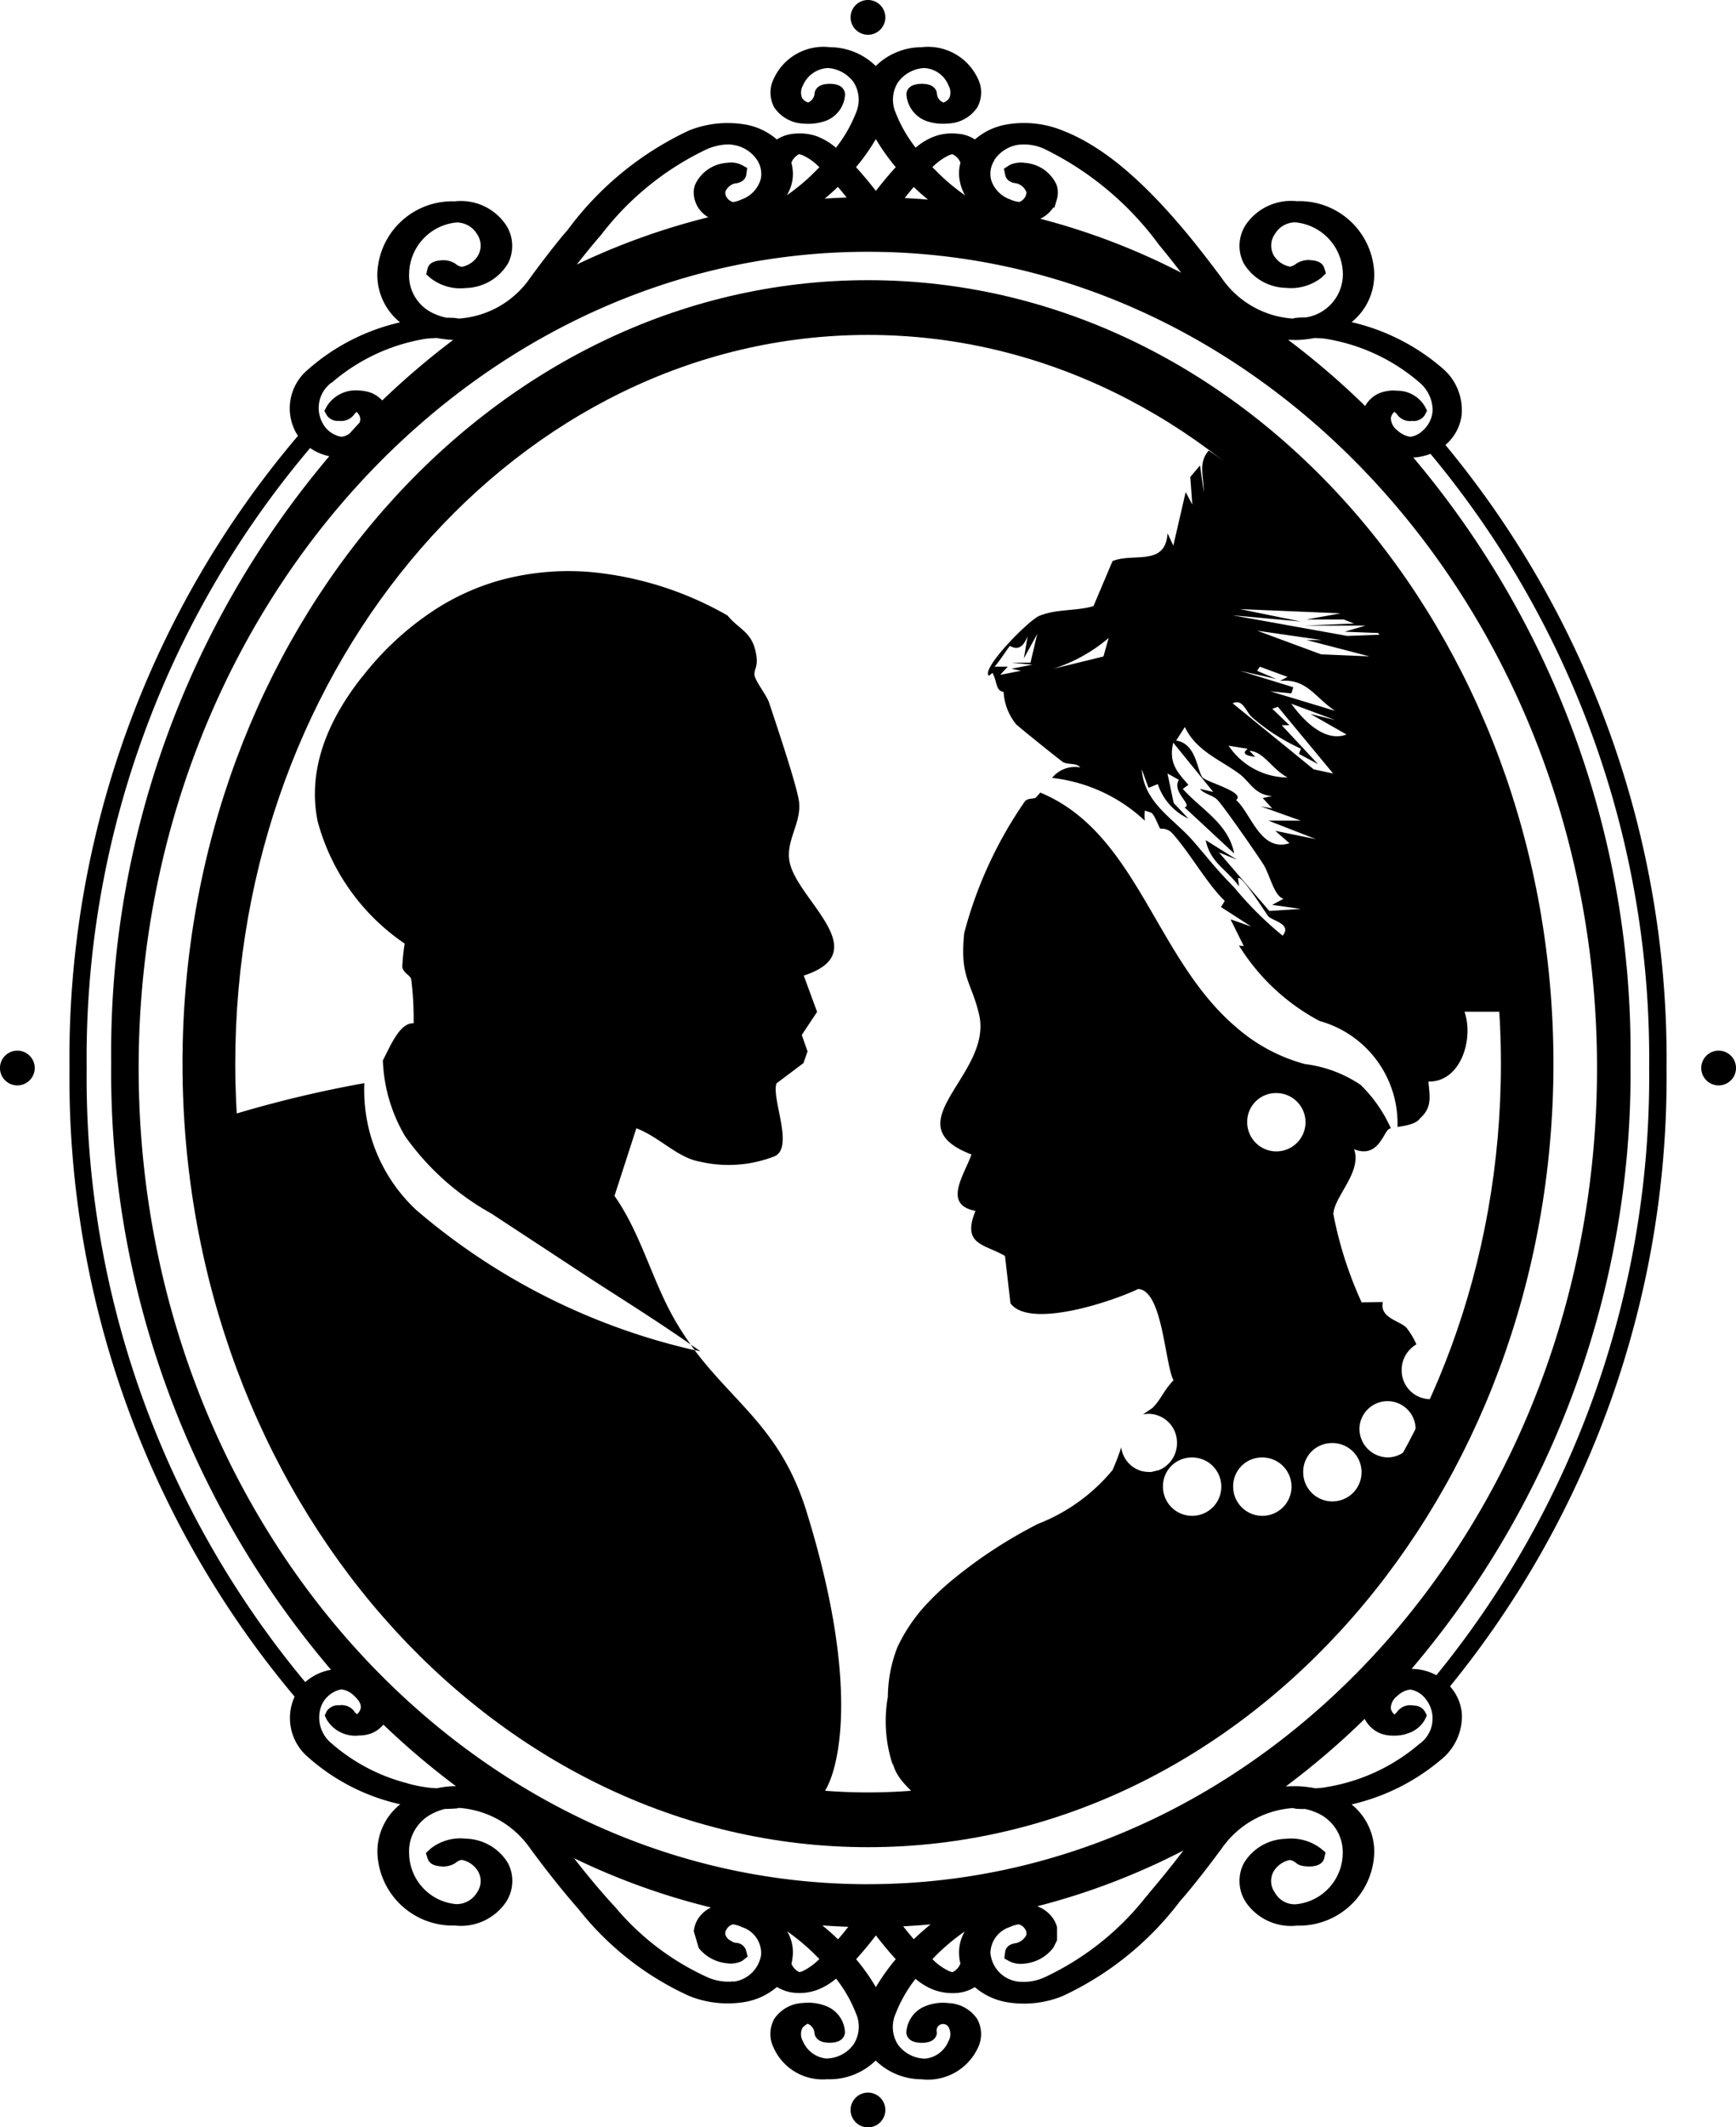
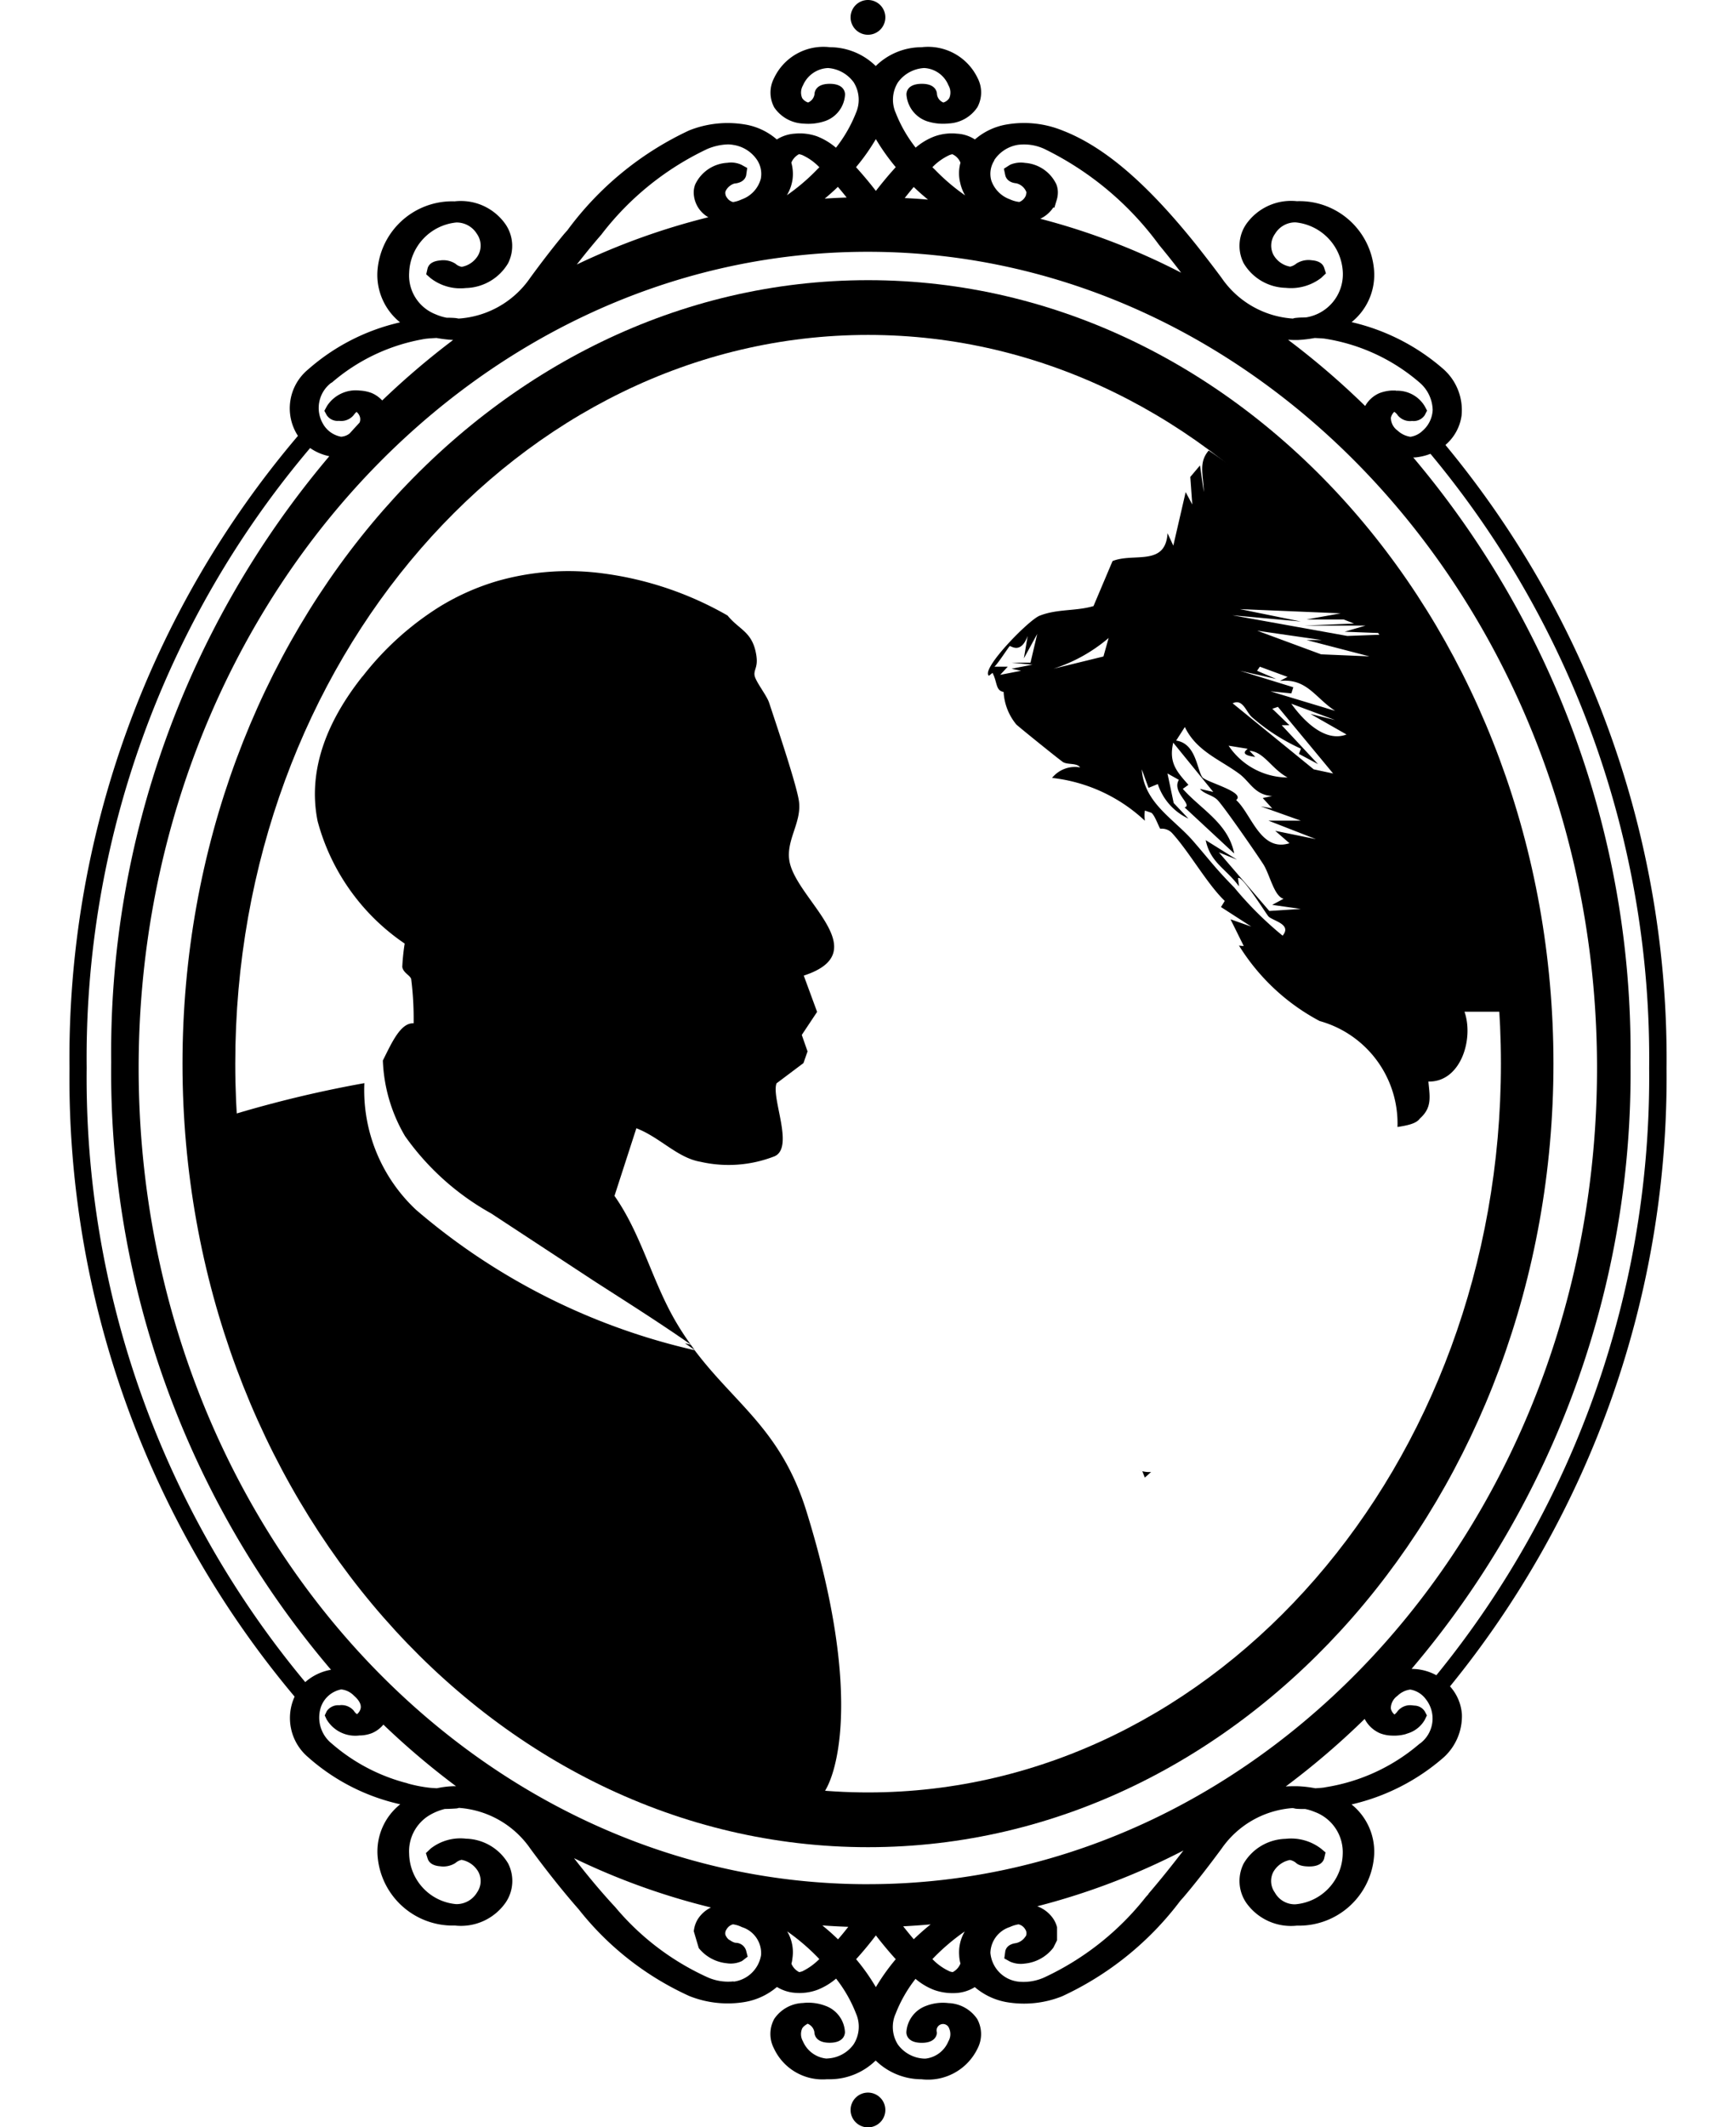
<svg xmlns="http://www.w3.org/2000/svg" width="72.949" height="89.362" viewBox="0 0 72.949 89.362">
  <g id="Groupe_6128" data-name="Groupe 6128" transform="translate(12109.277 -13841)">
    <path id="Tracé_40" data-name="Tracé 40" d="M117.484.73a.73.73,0,1,1-.73-.73.73.73,0,0,1,.73.73" transform="translate(-12189.558 13841)" fill="#000" />
    <path id="Tracé_41" data-name="Tracé 41" d="M147.036,18.322a1.972,1.972,0,0,0,.672-1.227,2.3,2.3,0,0,0-.747-1.939,8.892,8.892,0,0,0-3.874-1.987,2.551,2.551,0,0,0,.949-2.1,3.145,3.145,0,0,0-3.249-2.981,2.306,2.306,0,0,0-2.141.982,1.616,1.616,0,0,0-.092,1.629,2.112,2.112,0,0,0,1.762,1.029,2.09,2.09,0,0,0,1.493-.417l.2-.19-.073-.23c-.092-.284-.419-.311-.523-.321a.948.948,0,0,0-.645.137.627.627,0,0,1-.262.131,1,1,0,0,1-.708-.506.844.844,0,0,1,.069-.869.991.991,0,0,1,.863-.485,2.206,2.206,0,0,1,1.989,2.117,1.835,1.835,0,0,1-1.536,1.873l-.141.006c-.1,0-.209.006-.34.022a.721.721,0,0,0-.082.023,3.946,3.946,0,0,1-3-1.714c-.353-.477-.7-.924-1.031-1.344-2.1-2.628-3.9-4.168-5.66-4.846a4.3,4.3,0,0,0-2.3-.255,2.727,2.727,0,0,0-1.371.635,1.525,1.525,0,0,0-.743-.242,2.149,2.149,0,0,0-.947.111,2.647,2.647,0,0,0-.8.475,5.781,5.781,0,0,1-.835-1.454,1.375,1.375,0,0,1,.092-1.29,1.459,1.459,0,0,1,1.1-.6,1.162,1.162,0,0,1,1.021.726.6.6,0,0,1,.035.536.45.45,0,0,1-.248.187.429.429,0,0,1-.268-.34c0-.075-.031-.446-.634-.446s-.65.34-.65.446a1.281,1.281,0,0,0,.846,1.12,2.19,2.19,0,0,0,.921.1,1.536,1.536,0,0,0,1.213-.682,1.3,1.3,0,0,0,.012-1.222,2.307,2.307,0,0,0-2.352-1.3,2.755,2.755,0,0,0-1.93.791,2.76,2.76,0,0,0-1.93-.791,2.292,2.292,0,0,0-2.344,1.3,1.312,1.312,0,0,0,.009,1.23,1.549,1.549,0,0,0,1.217.678,2.208,2.208,0,0,0,.929-.109,1.25,1.25,0,0,0,.829-1.115c0-.075-.032-.446-.643-.446s-.641.371-.641.443a.448.448,0,0,1-.269.342A.472.472,0,0,1,120,3.757a.592.592,0,0,1,.032-.53,1.2,1.2,0,0,1,1.054-.732,1.462,1.462,0,0,1,1.078.6,1.379,1.379,0,0,1,.094,1.288,5.784,5.784,0,0,1-.839,1.459,2.773,2.773,0,0,0-.792-.477,2.164,2.164,0,0,0-.934-.114,1.587,1.587,0,0,0-.759.245,2.7,2.7,0,0,0-1.371-.635,4.381,4.381,0,0,0-2.309.253,13.366,13.366,0,0,0-5.123,4.2l-.118.131c-.464.559-.936,1.169-1.443,1.863a3.958,3.958,0,0,1-3.005,1.711L105.456,13c-.1-.011-.2-.013-.311-.017h-.087a2.113,2.113,0,0,1-.469-.146,1.749,1.749,0,0,1-1.105-1.735,2.2,2.2,0,0,1,1.984-2.119,1,1,0,0,1,.867.485.849.849,0,0,1,.06.872,1.007,1.007,0,0,1-.7.506.535.535,0,0,1-.266-.131.946.946,0,0,0-.651-.137c-.283.026-.458.135-.517.323l-.06.26.182.159a2.041,2.041,0,0,0,1.486.416,2.122,2.122,0,0,0,1.769-1.034,1.615,1.615,0,0,0-.092-1.626,2.288,2.288,0,0,0-2.151-.981,3.147,3.147,0,0,0-3.246,2.983,2.559,2.559,0,0,0,.954,2.1,8.8,8.8,0,0,0-3.872,1.984,2.117,2.117,0,0,0-.42,2.784,40.353,40.353,0,0,0-9.6,26.561,40.383,40.383,0,0,0,9.46,26.4,2.154,2.154,0,0,0,.562,2.539,8.658,8.658,0,0,0,3.877,1.983,2.534,2.534,0,0,0-.957,2.093,3.165,3.165,0,0,0,3.254,3,2.289,2.289,0,0,0,2.143-.981,1.617,1.617,0,0,0,.091-1.631,2.121,2.121,0,0,0-1.768-1.036,2.028,2.028,0,0,0-1.485.415l-.2.19.073.23c.059.187.233.3.518.323a.951.951,0,0,0,.65-.137.58.58,0,0,1,.257-.132,1.027,1.027,0,0,1,.714.519.829.829,0,0,1-.062.848,1.006,1.006,0,0,1-.878.493,2.166,2.166,0,0,1-1.976-2.117,1.766,1.766,0,0,1,.825-1.6,2.377,2.377,0,0,1,.678-.282c.152,0,.3-.007.488-.02a.562.562,0,0,0,.1-.024,3.988,3.988,0,0,1,3,1.711c.7.951,1.383,1.809,2.033,2.549a12.49,12.49,0,0,0,4.65,3.644,4.355,4.355,0,0,0,2.312.253,2.8,2.8,0,0,0,1.369-.635,1.668,1.668,0,0,0,.755.246,2.175,2.175,0,0,0,.938-.122,2.769,2.769,0,0,0,.792-.474,5.708,5.708,0,0,1,.836,1.462,1.377,1.377,0,0,1-.1,1.3,1.432,1.432,0,0,1-1.064.59l-.081.006a1.2,1.2,0,0,1-.984-.726.6.6,0,0,1-.031-.54c.082-.135.241-.19.22-.2a.461.461,0,0,1,.293.356c0,.075.031.446.641.446s.643-.371.643-.446a1.238,1.238,0,0,0-.834-1.11,2.011,2.011,0,0,0-.929-.114,1.523,1.523,0,0,0-1.207.666,1.314,1.314,0,0,0-.016,1.238,2.253,2.253,0,0,0,2.213,1.3l.132,0a2.765,2.765,0,0,0,1.932-.788,2.755,2.755,0,0,0,1.927.788,2.313,2.313,0,0,0,2.355-1.293,1.316,1.316,0,0,0-.016-1.239,1.524,1.524,0,0,0-1.208-.668,1.952,1.952,0,0,0-.928.113,1.259,1.259,0,0,0-.84,1.11c0,.105.047.446.65.446s.634-.371.634-.432a.271.271,0,0,1,.513-.175.593.593,0,0,1-.032.544,1.182,1.182,0,0,1-.951.725l-.089,0a1.442,1.442,0,0,1-1.081-.589,1.377,1.377,0,0,1-.094-1.3,5.761,5.761,0,0,1,.834-1.46,2.692,2.692,0,0,0,.8.473,2.346,2.346,0,0,0,.941.12,1.662,1.662,0,0,0,.75-.246,2.792,2.792,0,0,0,1.372.637,4.324,4.324,0,0,0,2.3-.253,13.108,13.108,0,0,0,4.968-4.016l.118-.13c.51-.6,1.034-1.273,1.606-2.046a3.979,3.979,0,0,1,3-1.713l.129.028a3.762,3.762,0,0,0,.386.01,2,2,0,0,1,.391.119,1.8,1.8,0,0,1,1.191,1.768,2.172,2.172,0,0,1-1.99,2.117.953.953,0,0,1-.863-.495.828.828,0,0,1-.072-.847,1.029,1.029,0,0,1,.705-.519.563.563,0,0,1,.269.132c.046.039.193.158.643.137.108-.01.433-.039.525-.322l.061-.264-.187-.158a2.069,2.069,0,0,0-1.491-.414,2.11,2.11,0,0,0-1.76,1.032,1.627,1.627,0,0,0,.092,1.635,2.3,2.3,0,0,0,2.146.979,3.161,3.161,0,0,0,3.244-3,2.546,2.546,0,0,0-.951-2.091,8.916,8.916,0,0,0,3.879-1.983,2.341,2.341,0,0,0,.758-1.8,1.952,1.952,0,0,0-.5-1.176,40.516,40.516,0,0,0,9.1-25.96,40.41,40.41,0,0,0-9.285-26.179M145.768,69.75c-.056-.006-.108-.007-.16-.009a38.666,38.666,0,0,0,9.2-25.489,38.7,38.7,0,0,0-9.131-25.4c.028,0,.056,0,.084,0a2.364,2.364,0,0,0,.64-.152A39.676,39.676,0,0,1,155.591,44.5a39.8,39.8,0,0,1-8.942,25.508,2.2,2.2,0,0,0-.881-.26m-5.1-55.829.169,0a5.435,5.435,0,0,0,.7-.084c.127.006.267.013.394.024a7.964,7.964,0,0,1,4.021,1.855,1.567,1.567,0,0,1,.542,1.143,1.234,1.234,0,0,1-.436.886.923.923,0,0,1-.5.242,1,1,0,0,1-.537-.26.661.661,0,0,1-.283-.537.482.482,0,0,1,.142-.251.493.493,0,0,1,.148.149.666.666,0,0,0,.6.234.562.562,0,0,0,.53-.239l.1-.195-.092-.175a1.343,1.343,0,0,0-1.214-.66l-.009-.009h-.168a1.681,1.681,0,0,0-.518.109,1.256,1.256,0,0,0-.6.541,33.128,33.128,0,0,0-3.237-2.78c.081,0,.16.007.241.007m-12.594-7.55a1.474,1.474,0,0,1,1.006-.649,2.041,2.041,0,0,1,1.1.171A13.082,13.082,0,0,1,135,9.93c.294.354.6.737.925,1.163a28.562,28.562,0,0,0-5.921-2.267,1.341,1.341,0,0,0,.55-.476l.044.012.076-.256c.01-.029.018-.056.026-.084a1.074,1.074,0,0,0,.044-.3.906.906,0,0,0-.064-.342v0a1.577,1.577,0,0,0-1.313-.9,1.14,1.14,0,0,0-.63.078l-.261.166.055.263c.023.116.121.317.469.351a.6.6,0,0,1,.424.379l-.023.125a.477.477,0,0,1-.278.279,1.3,1.3,0,0,1-.4-.113,1.287,1.287,0,0,1-.775-.786,1.037,1.037,0,0,1,.129-.851m-1.879-.224a1.141,1.141,0,0,1,.11-.032.649.649,0,0,1,.343.357,1.661,1.661,0,0,0-.013.837,1.791,1.791,0,0,0,.209.536,8.54,8.54,0,0,1-1.258-1.069c-.04-.039-.08-.076-.117-.116a2.423,2.423,0,0,1,.727-.514M124.687,7.49q.29.281.6.532c-.331-.028-.656-.05-.979-.065.116-.148.245-.307.381-.468m-1.594-2.009a9.041,9.041,0,0,0,.836,1.178l-.056.064c-.289.318-.557.649-.779.934-.2-.262-.477-.6-.788-.945l-.045-.053a8.488,8.488,0,0,0,.832-1.178M121.5,7.487c.133.155.257.306.368.448-.3.009-.608.024-.921.045.191-.157.375-.322.552-.493m-1.955-1.018a.711.711,0,0,1,.321-.355.835.835,0,0,1,.13.033,2.325,2.325,0,0,1,.727.517l-.077.075a8.467,8.467,0,0,1-1.288,1.1,1.835,1.835,0,0,0,.234-.64,1.747,1.747,0,0,0-.047-.728m-7.968,3a12.121,12.121,0,0,1,4.437-3.576,2.42,2.42,0,0,1,.858-.192,1.232,1.232,0,0,1,.237.022,1.466,1.466,0,0,1,.979.606,1.062,1.062,0,0,1,.173.818,1.267,1.267,0,0,1-.8.863,1.32,1.32,0,0,1-.364.113.429.429,0,0,1-.253-.179.326.326,0,0,1-.072-.237l.01-.042a.609.609,0,0,1,.364-.318h0c.353-.034.468-.206.5-.343l.045-.313-.246-.135a1.036,1.036,0,0,0-.59-.082,1.586,1.586,0,0,0-1.349.908.933.933,0,0,0-.061.4,1.215,1.215,0,0,0,.612.979,29.024,29.024,0,0,0-5.528,1.986c.377-.482.721-.9,1.049-1.276m11.288.027a27.628,27.628,0,0,1,17.2,5.747,27.684,27.684,0,0,0-34.361,0A27.508,27.508,0,0,1,122.868,9.5M100.23,15.713a8,8,0,0,1,3.8-1.82,2.008,2.008,0,0,1,.209-.032c.131-.012.263-.02.393-.027a5.787,5.787,0,0,0,.7.084,33.308,33.308,0,0,0-2.98,2.541,1.309,1.309,0,0,0-.437-.31,1.651,1.651,0,0,0-.51-.106,1.439,1.439,0,0,0-1.375.651l-.109.2.1.185a.547.547,0,0,0,.514.236h0a.681.681,0,0,0,.628-.253.544.544,0,0,1,.111-.121.443.443,0,0,1,.127.169.359.359,0,0,1,0,.278c-.071.076-.141.154-.212.231s-.141.157-.212.231a.641.641,0,0,1-.349.132h-.007a1.1,1.1,0,0,1-.754-.536,1.323,1.323,0,0,1,.353-1.736m-.9,2.746a2.182,2.182,0,0,0,.809.345,38.748,38.748,0,0,0-9.165,25.448A38.694,38.694,0,0,0,100.2,69.778a2.2,2.2,0,0,0-1.082.519,39.666,39.666,0,0,1-9.185-25.8,39.623,39.623,0,0,1,9.392-26.042m6.034,56.213a3.95,3.95,0,0,0-.708.087c-.129-.006-.264-.013-.406-.033a5.812,5.812,0,0,1-.8-.162l-.065-.023-.088-.022a7.776,7.776,0,0,1-3.062-1.638,1.4,1.4,0,0,1-.455-1.53,1.134,1.134,0,0,1,.854-.743.865.865,0,0,1,.535.262c.152.131.323.331.282.535a.448.448,0,0,1-.154.244.473.473,0,0,1-.13-.141.673.673,0,0,0-.615-.235.582.582,0,0,0-.524.246l-.086.181.078.166a1.4,1.4,0,0,0,1.381.676,1.465,1.465,0,0,0,.529-.1,1.262,1.262,0,0,0,.476-.356,32.567,32.567,0,0,0,3.053,2.588Zm11.758,8.2a2.132,2.132,0,0,1-1.105-.177,10.956,10.956,0,0,1-3.868-2.943c-.55-.591-1.121-1.269-1.732-2.055a29.026,29.026,0,0,0,5.755,2.071,1.351,1.351,0,0,0-.559.5,1.189,1.189,0,0,0-.163.5l.209.705.009.011a1.727,1.727,0,0,0,1.16.626,1.1,1.1,0,0,0,.649-.094l.237-.182-.064-.25v0a.458.458,0,0,0-.43-.332l-.045-.006a.62.62,0,0,1-.186-.091l-.049-.028L116.9,81.1a.556.556,0,0,1-.124-.181.285.285,0,0,1,.044-.234.444.444,0,0,1,.271-.213,1.187,1.187,0,0,1,.375.116,1.149,1.149,0,0,1,.807,1.167,1.342,1.342,0,0,1-1.152,1.124m2.886-.433c-.078.024-.124.032-.13.034a.681.681,0,0,1-.329-.354,1.126,1.126,0,0,0,.039-.208,1.714,1.714,0,0,0-.218-1.151,8.914,8.914,0,0,1,1.351,1.163,2.617,2.617,0,0,1-.714.515m1.5-1.343q-.319-.31-.66-.584.547.039,1.091.058c-.127.164-.273.344-.431.526m1.59,2.009a8.518,8.518,0,0,0-.83-1.175c.318-.348.606-.705.83-1,.212.274.506.639.836,1a8.789,8.789,0,0,0-.836,1.174m1.593-2.011c-.164-.193-.315-.379-.444-.544.386-.02.769-.047,1.152-.081q-.358.286-.708.624m1.908.692a1.63,1.63,0,0,0,.053.329.7.7,0,0,1-.323.359.5.5,0,0,1-.127-.029,2.354,2.354,0,0,1-.728-.517,8.848,8.848,0,0,1,1.36-1.162,1.728,1.728,0,0,0-.234,1.02m7.959-2.594-.114.124a11.725,11.725,0,0,1-4.267,3.381,2.12,2.12,0,0,1-1.1.177,1.332,1.332,0,0,1-1.167-1.209,1.174,1.174,0,0,1,.814-1.083,1.409,1.409,0,0,1,.368-.114.437.437,0,0,1,.283.213.286.286,0,0,1,.038.246.151.151,0,0,1-.016.036l-.058.076a.628.628,0,0,1-.35.217c-.315.042-.42.2-.452.331l-.043.313.245.136a1.126,1.126,0,0,0,.619.08,1.721,1.721,0,0,0,1.2-.672l.053-.108.1-.2,0-.542a1.162,1.162,0,0,0-.132-.319,1.39,1.39,0,0,0-.7-.566,29.113,29.113,0,0,0,6.141-2.343c-.506.662-1,1.273-1.474,1.825m-11.79-.409c-16.894,0-30.638-15.38-30.638-34.285s13.743-34.287,30.638-34.287S153.4,25.6,153.4,44.5s-13.745,34.285-30.639,34.285m23.19-5.906a7.961,7.961,0,0,1-3.944,1.831l-.077.015h0c-.119.016-.236.023-.37.031a4.878,4.878,0,0,0-.747-.086h-.146c-.116,0-.233,0-.348.011a32.935,32.935,0,0,0,3.317-2.838,1.315,1.315,0,0,0,.638.6,1.454,1.454,0,0,0,.5.1h0a1.837,1.837,0,0,0,.578-.059l.071-.026a1.245,1.245,0,0,0,.741-.581l.086-.182-.086-.166a.529.529,0,0,0-.439-.246l-.077-.009a.678.678,0,0,0-.628.244.6.6,0,0,1-.132.14.459.459,0,0,1-.153-.258.65.65,0,0,1,.282-.529.929.929,0,0,1,.535-.261,1.018,1.018,0,0,1,.651.4,1.308,1.308,0,0,1-.253,1.875" transform="translate(-12195.568 13841.363)" fill="#000" />
-     <path id="Tracé_42" data-name="Tracé 42" d="M87.555,36.053a.73.73,0,1,0,.73.73.73.73,0,0,0-.73-.73" transform="translate(-12196.103 13849.081)" fill="#000" />
-     <path id="Tracé_43" data-name="Tracé 43" d="M145.955,36.053a.73.73,0,1,0,.73.73.73.73,0,0,0-.73-.73" transform="translate(-12183.013 13849.081)" fill="#000" />
    <path id="Tracé_44" data-name="Tracé 44" d="M117.484,72.538a.73.73,0,1,1-.73-.73.73.73,0,0,1,.73.73" transform="translate(-12189.558 13857.095)" fill="#000" />
    <path id="Tracé_45" data-name="Tracé 45" d="M110.223,45.845,111.144,43c1,.386,1.722,1.242,2.691,1.408a5.3,5.3,0,0,0,3.122-.233c.826-.379-.153-2.448.077-3.062l1.132-.851.171-.49-.242-.692.644-.968-.561-1.524c3.062-1-.307-3.184-.6-4.8-.159-.881.513-1.622.4-2.509-.083-.668-.992-3.355-1.257-4.158-.106-.318-.59-.912-.613-1.163-.024-.269.189-.343.047-.985-.189-.845-.7-.925-1.179-1.511h0a14.2,14.2,0,0,0-5.2-1.764,10.905,10.905,0,0,0-4.463.312h0a10.075,10.075,0,0,0-2.438,1.082,12.446,12.446,0,0,0-3.235,2.928l-.006,0c-1.824,2.3-2.236,4.347-1.883,6.086h0a9.033,9.033,0,0,0,3.656,5.135v.009a8.993,8.993,0,0,0-.1.973c.04.257.354.361.377.526a13.3,13.3,0,0,1,.1,1.844c-.548-.037-.927.832-1.293,1.561a6.729,6.729,0,0,0,.933,3.178,10.923,10.923,0,0,0,3.617,3.245l4.366,2.866c1.333.857,2.685,1.709,4.018,2.639a11.758,11.758,0,0,1-.672-1.041c-.968-1.691-1.416-3.62-2.532-5.205" transform="translate(-12193.68 13845.394)" fill="#000" />
    <path id="Tracé_46" data-name="Tracé 46" d="M119.752,67.1c.59-.612,1.809-4.108-.637-11.972-1.063-3.4-2.986-4.471-4.691-6.741a27.244,27.244,0,0,1-11.7-5.891,6.881,6.881,0,0,1-2.178-5.327,49.537,49.537,0,0,0-6.567,1.648c-.283.233.59,7.347,1.18,7.347.3,0-.029.263.3.6l.755-.22-.477.306.318.257h-.638l.4.3-.324.031c3.075,9.325,10.078,16.515,18.752,19.018l-1.038-.973,1.976,1.224.106.067-.761.087c.82.073,2.154.777,2.956.6-.277-.061-1.988-.453-2.076-.514a1.049,1.049,0,0,1,.065-.166c.011-.043.023-.08.011-.086l-.837-.7a6.843,6.843,0,0,0,.914.477c.218.122.165.626.366.043l.9.54.178.1-.113-.092-1.954-.692,2.4.759c.342.055,2.065-.072,2.419-.035" transform="translate(-12194.512 13849.33)" fill="#000" />
-     <path id="Tracé_47" data-name="Tracé 47" d="M110.536,46.142c.059.08.113.153.165.226l.242.055c-.136-.1-.272-.19-.408-.282" transform="translate(-12190.788 13851.342)" fill="#000" />
-     <path id="Tracé_48" data-name="Tracé 48" d="M132.042,55.512a.473.473,0,0,1,.077-.08L132,55.286Z" transform="translate(-12185.978 13853.392)" fill="#000" />
+     <path id="Tracé_47" data-name="Tracé 47" d="M110.536,46.142c.059.08.113.153.165.226c-.136-.1-.272-.19-.408-.282" transform="translate(-12190.788 13851.342)" fill="#000" />
    <path id="Tracé_49" data-name="Tracé 49" d="M126.409,50.515a.452.452,0,0,1-.094.006,1.062,1.062,0,0,1-.278-.037l.106.269Z" transform="translate(-12187.313 13852.315)" fill="#000" />
    <path id="Tracé_50" data-name="Tracé 50" d="M143.029,36.524a32.486,32.486,0,0,0-5.247-13.348l-1.941.073-4.832-.869,2.879.263-2.561-.521,4.237.177-1.435.258h1.558l.437.171-2.077.086h2.561l-.879.257,2.036.08a28.543,28.543,0,0,0-7.748-7.691c-.443.514-.219,1.029-.207,1.746l-.159-1.12-.408.484.083,1.157-.278-.52-.519,2.248-.242-.521c-.088,1.409-1.427.809-2.312,1.17l-.8,1.891c-.749.22-1.522.11-2.266.405-.466.184-2.484,2.252-2.13,2.522l.153-.122c.207.392.125.748.466.8a2.347,2.347,0,0,0,.531,1.365c.088.092,1.864,1.524,1.971,1.586.207.116.573.023.714.22a1.239,1.239,0,0,0-1.18.441,6.8,6.8,0,0,1,3.9,1.8,1.671,1.671,0,0,1,0-.428l.271.092c.148.1.324.624.378.673a.587.587,0,0,1,.519.208c.72.8,1.452,2.113,2.189,2.823l-.159.257,1.274.821-.873-.306.555,1.12a1.019,1.019,0,0,1-.2-.018,8.87,8.87,0,0,0,3.393,3.172,4.465,4.465,0,0,1,3.268,4.451c.331-.055.78-.122.939-.355.525-.465.419-.918.36-1.555,1.356.031,1.917-1.782,1.517-2.933h1.8ZM122.612,24.455l-.879.171.4.086-.879.171.318-.343h-.561c.13-.1.6-.832.643-.863s.46.367.755-.428l-.159.943.561-1.028-.283,1.206h-.8Zm2.981-.343-2.1.514a6.737,6.737,0,0,0,2.318-1.291Zm6.455.6.118-.171,1.163.428-.318.171c1.132-.122,1.486.717,2.319,1.256l-2.72-.82.879.086.083-.258-2.243-.692,1.523.343Zm-.4,3.276c.029.018-.442.245.324.343l-.241-.257c.613.043.921.754,1.6,1.121a3.009,3.009,0,0,1-2.479-1.336Zm-1.758,3.839c.2.956.85,1.189,1.4,1.941l-.042-.343c.142-.171,1.18,1.493,1.274,1.6.165.19,1.01.324.6.814a14.75,14.75,0,0,1-2.036-2.027c-.8-.814-1.021-1.138-1.717-1.94-.808-.938-2.071-1.6-2.165-3.019l.284.777.389-.159a2.441,2.441,0,0,0,1.287,1.451l-.619-.655-.261-1.242.479.269c-.313.514.6,1.053.241,1.157l2.083,1.935c-.247-1.268-1.387-1.844-2.159-2.713l.236-.171c-.5-.563-.832-.936-.638-1.77l1.682,2.07-.561-.129c.2.233.542.257.749.477.3.324,1.623,2.235,1.918,2.694.271.428.454,1.353.85,1.444l-.479.257,1.2.171-1.322.086-2.118-2.461.76.306Zm2.921-.392.6.521c-1.22.386-1.6-1.238-2.241-1.813.413-.337-1.269-.753-1.422-.961-.23-.324-.26-1.415-1.1-1.538l.366-.569c.485,1.01,1.47,1.365,2.272,1.954.46.331.655.906,1.4.943l-.4.086.4.435-.484-.086,1.682.6h-1.358l1.994.777Zm1.617-2.583-3.406-2.774c.454-.208.561.392.839.606a8.378,8.378,0,0,0,2.03,1.3l-.083.22.8.428L133.085,27h.324l-.72-.692.236-.08,2.32,2.8Zm-.939-2.756,1.841.686-1.038-.257,1.515.863c-.925.355-1.846-.63-2.319-1.291m1.251-2.076-2.684-.992,2.714.392h-.638l2.638.686Z" transform="translate(-12188.502 13844.465)" fill="#000" />
-     <path id="Tracé_51" data-name="Tracé 51" d="M141.543,52.452a3.121,3.121,0,0,0-.425-.4,1.172,1.172,0,0,1-1.027.626,1.207,1.207,0,0,1-1.18-1.225,1.238,1.238,0,0,1,.619-1.077,3.175,3.175,0,0,0-.419-.7c-.289-.3-1.134-.405-.992-1.078l-.891.012a16.218,16.218,0,0,1-1.186-3.7c.018-.734,1.216-1.775.868-2.731,1,.4,1.222-.679,1.458-.845a.642.642,0,0,1,.088-.037,5.935,5.935,0,0,0-1.268-1.819,5.324,5.324,0,0,0-2.337-.875,7.226,7.226,0,0,1-2.885-1.542c-3.423-2.89-4.149-8.169-8.243-9.864a2.087,2.087,0,0,1-.184.208c-.065.073-.331.006-.46.159a17.554,17.554,0,0,0-2.549,5.528c-.195,1.9.3,2.027.626,3.441.578,2.523-3.688,4.581-.324,5.866-.284.84-1.234,2.107.17,2.37-.584,1.433.366,1.384,1.24,1.893l.23,1.989c.808,1.1,4.337-.1,5.363-.6,1.027.043,1.115,3.092,1.487,3.833-.466.5-.49.766-.885,1.164l-.178.124-.218.146a1.628,1.628,0,0,1,.248-.024,1.206,1.206,0,0,1,1.18,1.224,1.221,1.221,0,0,1-.755,1.14l-.331.08-.31-.01-.192-.064a1.192,1.192,0,0,1-.755-.962,9.149,9.149,0,0,1-.366.956,7.656,7.656,0,0,1-3.123,2.255,19.736,19.736,0,0,0-3.647,2.392,11.081,11.081,0,0,0-.938.872A7.034,7.034,0,0,0,117.72,63.1a5.846,5.846,0,0,0-.4,2.08,5.844,5.844,0,0,0,.214,2.888l-.055-.531c0,1.091.843,1.495,1.4,2.211a25.061,25.061,0,0,0,12.557-4.592l.023-.36c.024-.012.047-.023.071-.033a1.439,1.439,0,0,0,.111.252s.119-.362.124-.367l.29-.142-.089.269c.544-.4,1.075-.832,1.588-1.279l-.029-.2,1.664-1.762.479-.049c.46-.5.914-1,1.345-1.542l-.524-.229a.72.72,0,0,1,.075-.1l.6.147.065.018-.053-.037-.5-.323a.584.584,0,0,1,.077-.1l.573.233.136.055-.106-.092s-.477-.392-.484-.4a.58.58,0,0,1,.071-.092l.749.061.088.006-.076-.024s-.661-.214-.65-.226l.774.061.111.012-.023-.129-.029-.129-.627-.213a1.844,1.844,0,0,1,.114-.192l.825.135.065.012-.059-.018-.5-.153.53.116a31.624,31.624,0,0,0,3.3-5.883m-5.582,2.063a1.226,1.226,0,1,1-1.18,1.225,1.207,1.207,0,0,1,1.18-1.225M133.6,39.821a1.225,1.225,0,1,1-1.18,1.224,1.206,1.206,0,0,1,1.18-1.224m-.59,15.307a1.226,1.226,0,1,1-1.18,1.225,1.207,1.207,0,0,1,1.18-1.225m-2.95,0a1.226,1.226,0,1,1-1.18,1.225,1.207,1.207,0,0,1,1.18-1.225M129.736,65.6c-.006.043-.012.08-.018.122l.012-.122h0l.006,0v0m7.4-11.7a1.181,1.181,0,1,1,1.18,1.224,1.206,1.206,0,0,1-1.18-1.224" transform="translate(-12189.288 13847.096)" fill="#000" />
    <path id="Tracé_52" data-name="Tracé 52" d="M125.948,50.459l-.017-.01a.475.475,0,0,0,.13.043Z" transform="translate(-12187.338 13852.308)" fill="#000" />
    <path id="Tracé_53" data-name="Tracé 53" d="M121.9,75.439c-15.886,0-28.809-14.764-28.809-32.912S106.01,9.614,121.9,9.614,150.7,24.379,150.7,42.527,137.781,75.439,121.9,75.439m0-63.525c-14.663,0-26.592,13.732-26.592,30.613S107.233,73.139,121.9,73.139s26.593-13.732,26.593-30.612S136.558,11.914,121.9,11.914" transform="translate(-12194.699 13843.155)" fill="#000" />
  </g>
</svg>